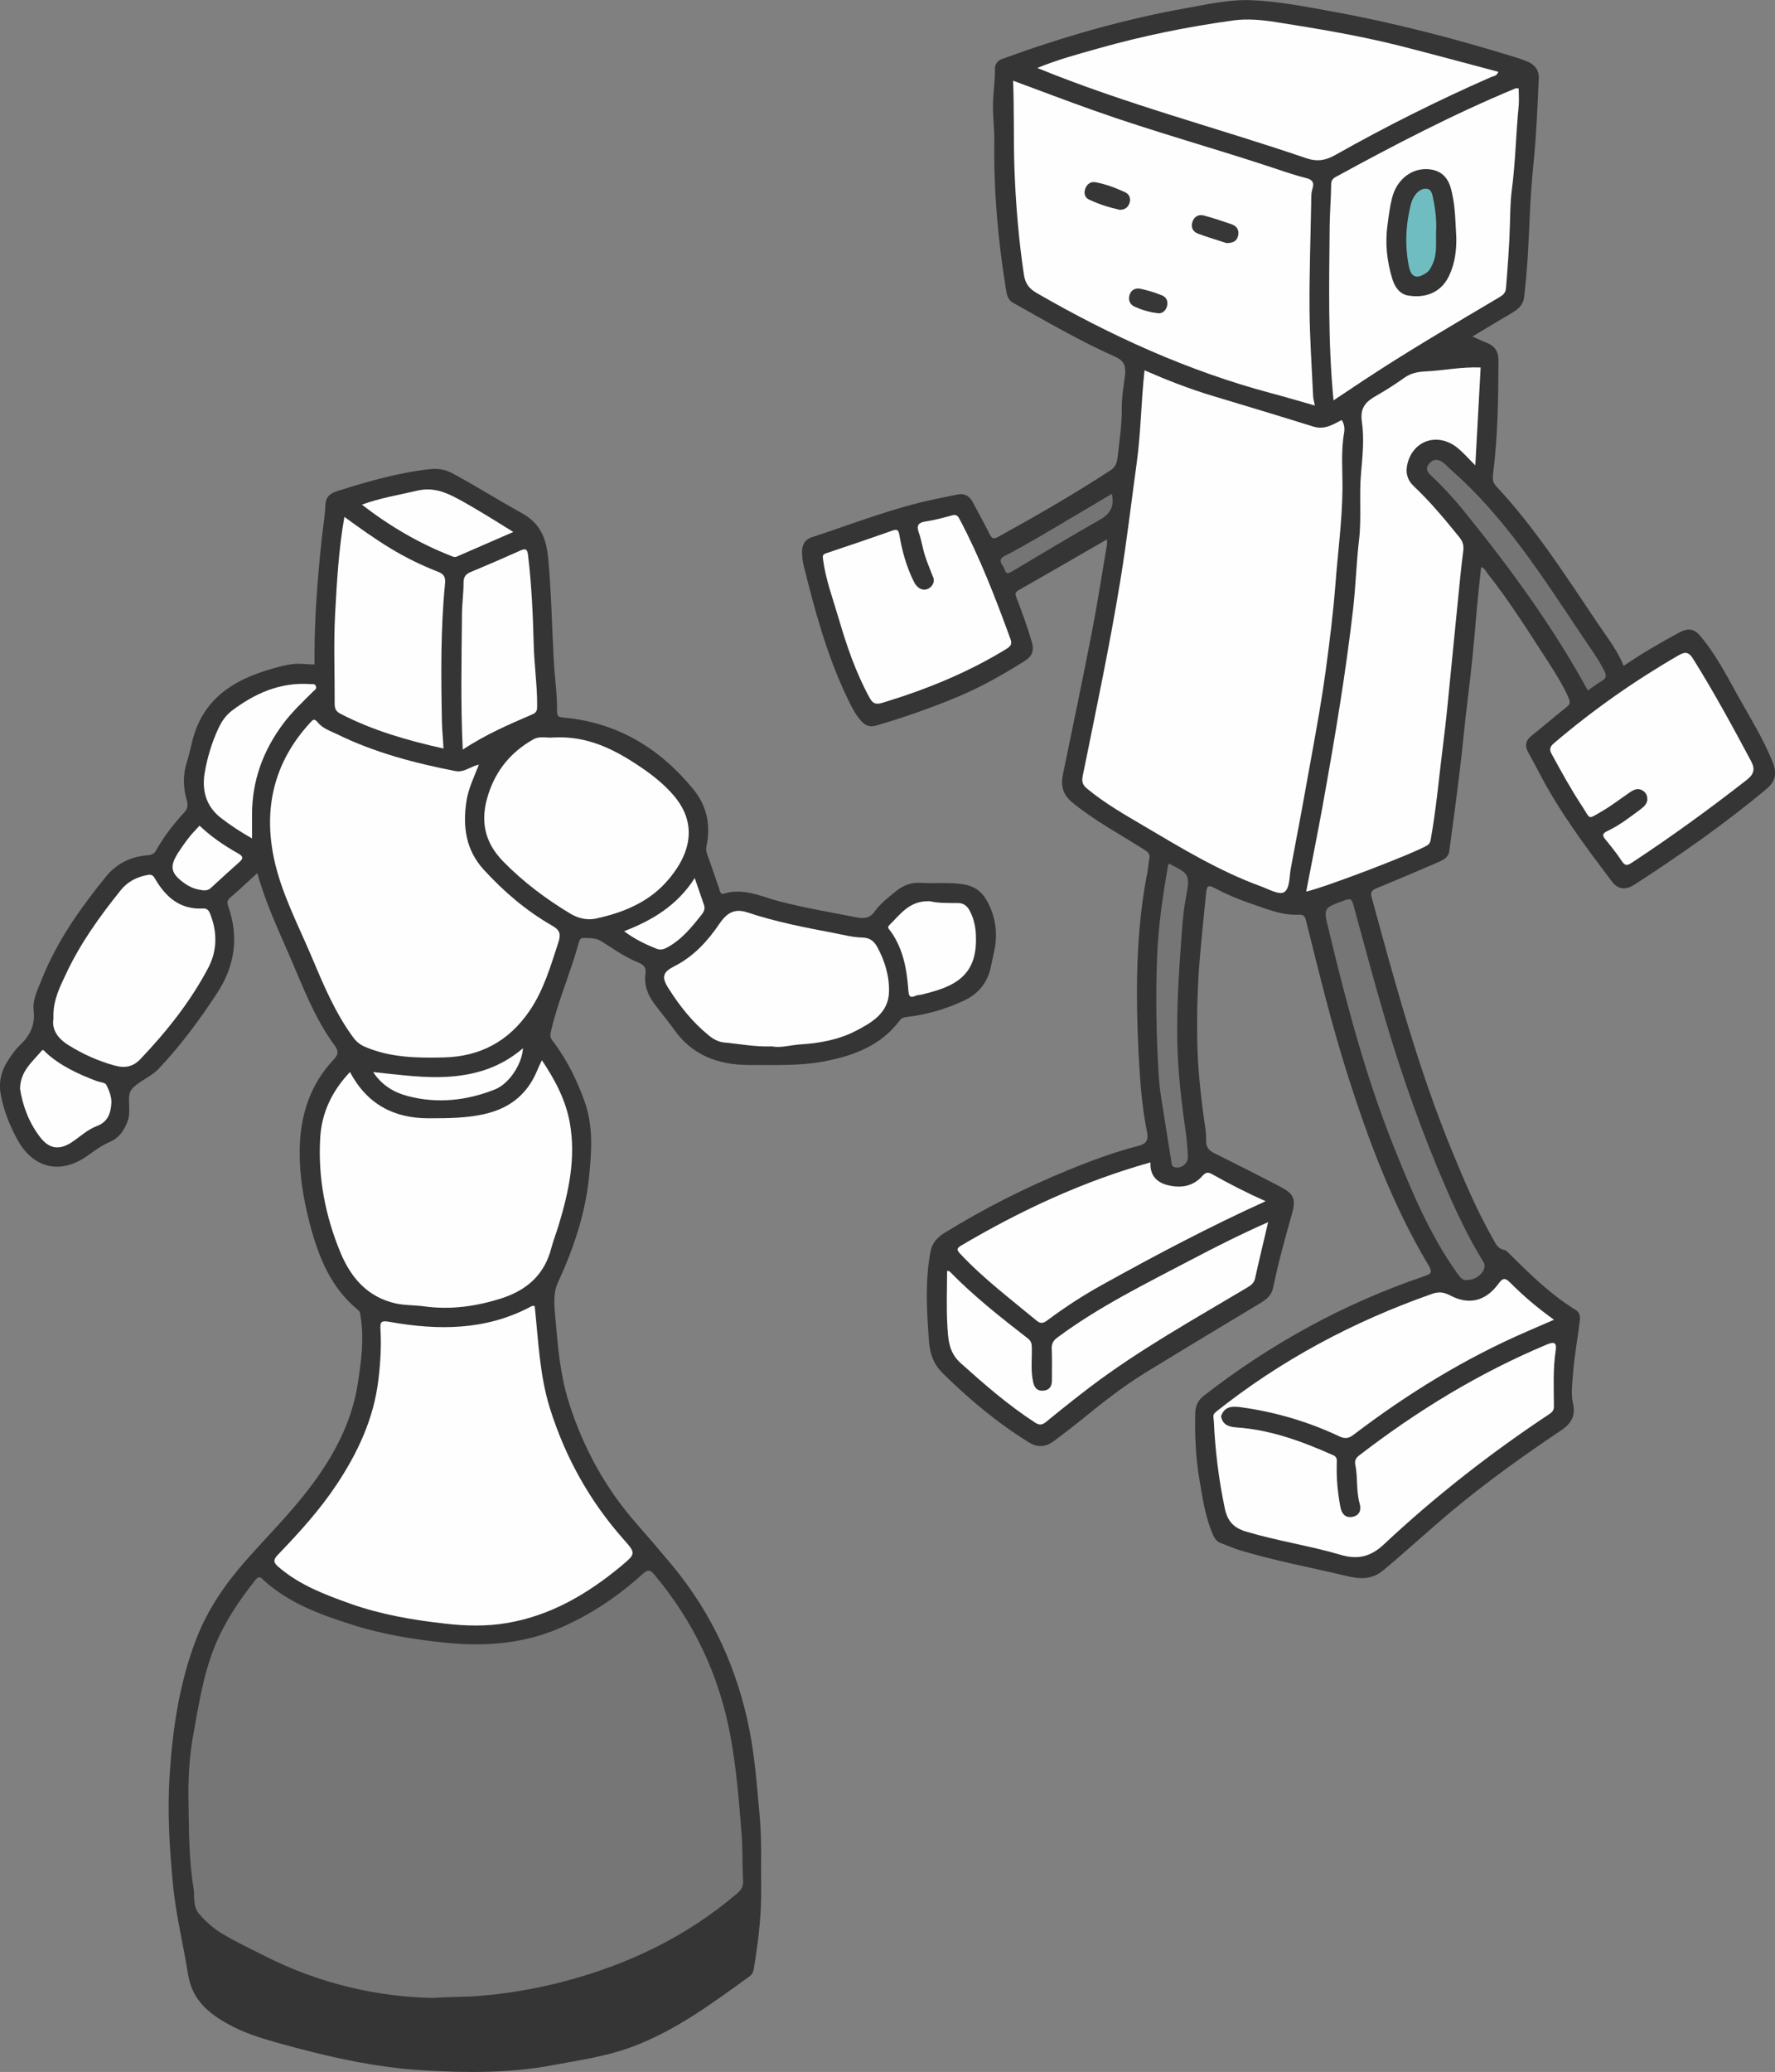
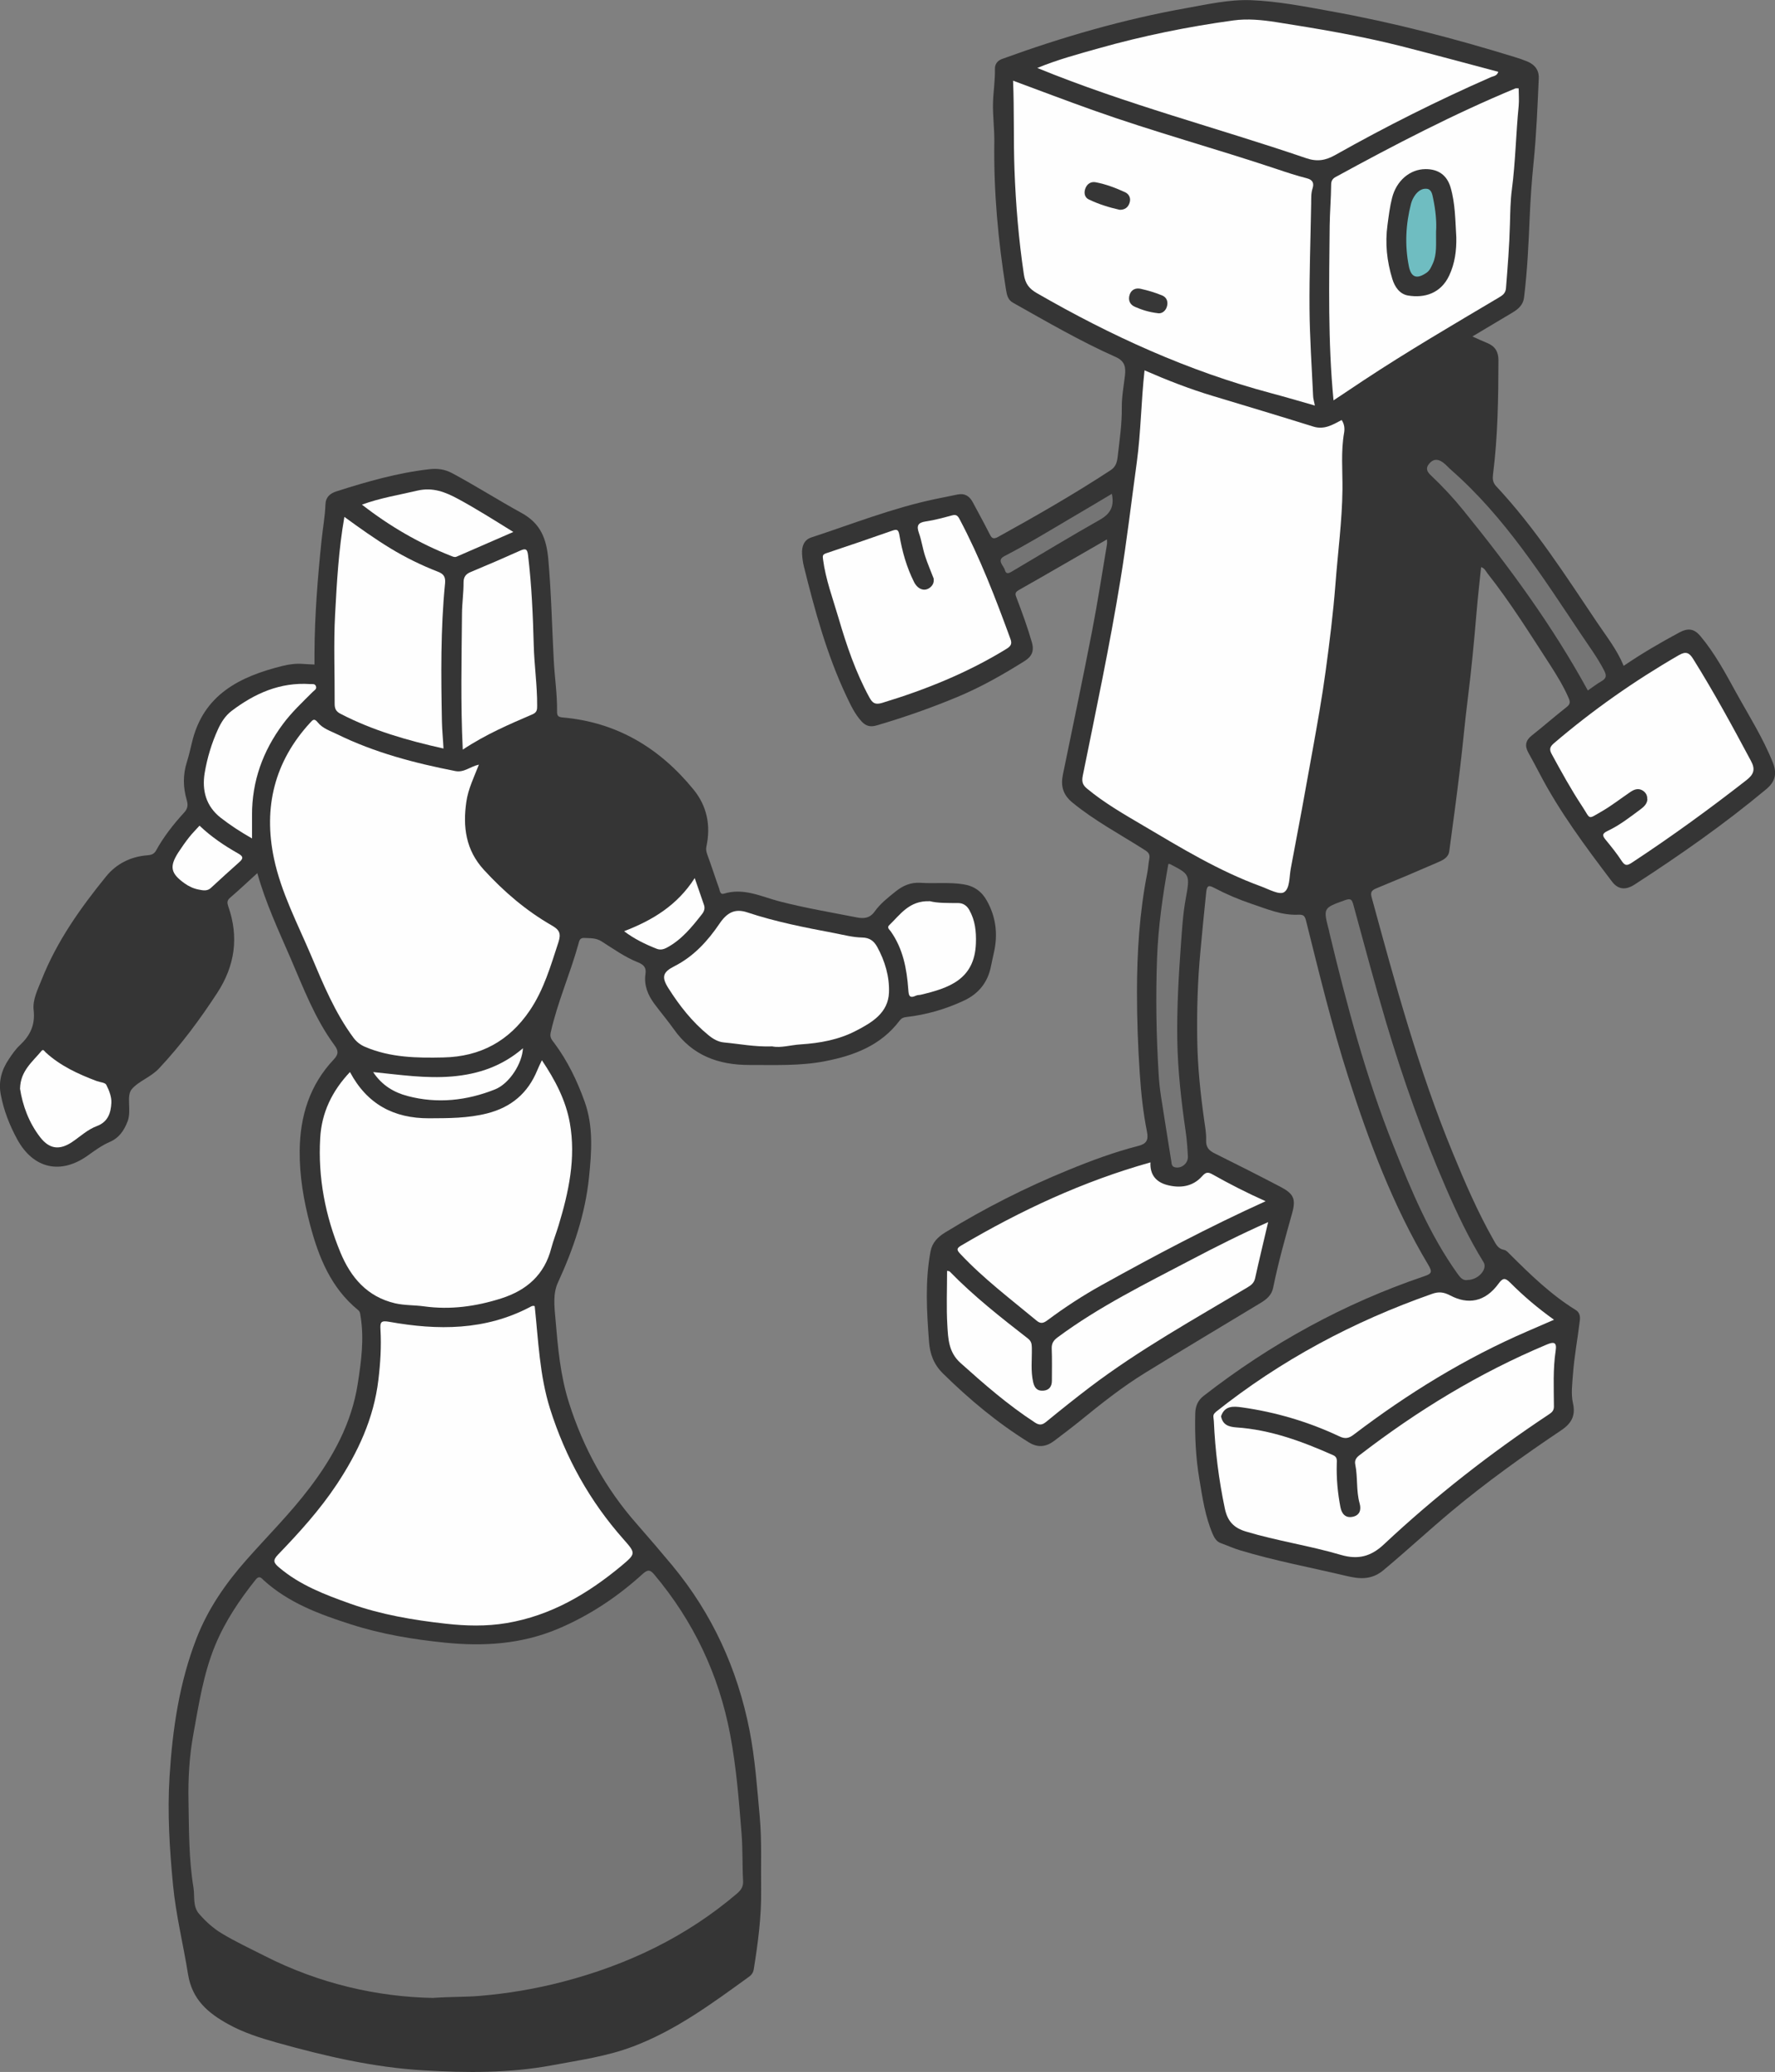
<svg xmlns="http://www.w3.org/2000/svg" id="_レイヤー_2" data-name="レイヤー 2" viewBox="0 0 202.56 236.34">
  <rect x="0" y="0" width="202.56" height="236.34" fill="#808080" stroke="none" />
  <defs>
    <style>
      .cls-1 {
        fill: #767676;
      }

      .cls-1, .cls-2, .cls-3, .cls-4, .cls-5, .cls-6, .cls-7 {
        stroke-width: 0px;
      }

      .cls-2 {
        fill: #363636;
      }

      .cls-3 {
        fill: #373737;
      }

      .cls-4 {
        fill: #757575;
      }

      .cls-5 {
        fill: #353535;
      }

      .cls-6 {
        fill: #6fbdc1;
      }

      .cls-7 {
        fill: #fefefe;
      }
    </style>
  </defs>
  <g id="_レイヤー_1-2" data-name="レイヤー 1">
    <g id="_レイヤー_1-2" data-name=" レイヤー 1-2">
      <g>
        <path class="cls-5" d="M126.32,61.53c-3.43,1.97-6.74,3.9-10.08,5.79-.51.29-.35.55-.21.93.63,1.66,1.24,3.32,1.73,5.03.29,1.02-.05,1.63-.83,2.12-2.45,1.54-4.97,2.97-7.65,4.09-3.02,1.26-6.1,2.34-9.25,3.26-.7.2-1.2.08-1.69-.44-.8-.86-1.28-1.92-1.77-2.95-2.22-4.71-3.58-9.71-4.83-14.74-.12-.47-.18-.96-.21-1.44-.04-.82.19-1.58,1.04-1.87,4.69-1.54,9.29-3.36,14.14-4.38.85-.18,1.7-.34,2.55-.52.8-.17,1.35.15,1.73.84.64,1.2,1.3,2.39,1.91,3.6.23.46.38.73.97.41,4.37-2.41,8.7-4.89,12.88-7.63.59-.39.72-.92.79-1.48.22-1.9.5-3.79.48-5.71-.01-1.21.22-2.41.36-3.62.1-.92,0-1.62-1.04-2.09-4.05-1.8-7.88-4.03-11.74-6.2-.61-.34-.7-.93-.8-1.51-.9-5.57-1.41-11.17-1.33-16.83.02-1.48-.19-2.99-.15-4.48.04-1.29.25-2.56.22-3.86-.01-.52.28-.93.8-1.12,6.87-2.5,13.87-4.53,21.07-5.81,2.42-.43,4.86-.99,7.33-.9,3.09.12,6.14.72,9.17,1.27,7.08,1.28,14.04,3.09,20.92,5.21.5.15,1,.32,1.48.52.85.36,1.34.99,1.29,1.95-.14,3.2-.27,6.39-.59,9.58-.21,2.04-.35,4.09-.44,6.14-.13,3.09-.27,6.18-.65,9.26-.1.82-.64,1.29-1.28,1.68-1.49.89-2.98,1.78-4.61,2.75.65.29,1.17.54,1.7.75.88.36,1.27.99,1.27,1.95-.01,4.36-.07,8.71-.62,13.04-.06.48-.04.91.36,1.34,4.44,4.74,7.92,10.2,11.53,15.56,1.07,1.59,2.27,3.1,3.02,4.93,2.12-1.44,4.22-2.66,6.38-3.82.99-.53,1.69-.4,2.38.43,1.63,1.94,2.82,4.16,4.03,6.36,1.46,2.65,3.1,5.22,4.23,8.05.5,1.25.29,2.19-.75,3.05-4.76,3.97-9.82,7.51-15.01,10.87-1.08.7-1.92.55-2.59-.33-3.02-3.98-6.01-7.98-8.32-12.43-.4-.77-.82-1.54-1.24-2.3-.41-.75-.31-1.37.39-1.92,1.34-1.06,2.63-2.19,3.98-3.25.41-.32.45-.57.24-1.04-.57-1.32-1.32-2.54-2.09-3.74-2.3-3.54-4.53-7.14-7.16-10.46-.2-.26-.33-.61-.74-.73-.17,1.7-.37,3.38-.51,5.06-.28,3.32-.59,6.64-1.01,9.95-.34,2.69-.57,5.39-.9,8.08-.37,3.1-.79,6.2-1.21,9.3-.1.77-.77,1.05-1.37,1.31-2.3,1-4.61,1.98-6.93,2.93-.53.22-.73.42-.56,1.03,2.68,9.83,5.35,19.67,9.24,29.11,1.39,3.38,2.84,6.75,4.65,9.94.29.51.52,1.05,1.23,1.17.24.04.46.3.66.5,2.33,2.32,4.68,4.61,7.5,6.35.44.27.54.7.48,1.19-.25,2.07-.64,4.12-.79,6.2-.08,1.08-.23,2.19,0,3.23.33,1.43-.16,2.31-1.31,3.09-4.32,2.9-8.56,5.93-12.56,9.27-2.63,2.2-5.14,4.53-7.77,6.72-1.38,1.15-2.79.98-4.22.64-4.05-.96-8.15-1.72-12.15-2.93-.73-.22-1.43-.54-2.15-.8-.51-.18-.75-.59-.95-1.05-.86-2-1.17-4.15-1.52-6.26-.42-2.47-.53-4.98-.47-7.5.02-.85.32-1.5.95-1.99,7.64-5.94,16-10.54,25.17-13.65.84-.28.97-.47.48-1.29-4.03-6.74-6.77-14.04-9.15-21.48-1.87-5.86-3.32-11.84-4.81-17.8-.16-.64-.36-.69-.97-.67-1.84.07-3.53-.67-5.24-1.24-1.45-.49-2.87-1.09-4.22-1.8-.61-.32-.87-.38-.96.47-.24,2.21-.44,4.42-.65,6.64-.33,3.44-.43,6.89-.37,10.34.05,3.02.37,6.03.79,9.03.11.76.25,1.52.22,2.28-.03.81.33,1.19.99,1.51,2.5,1.24,4.99,2.5,7.46,3.79,1.53.8,1.83,1.37,1.36,3.05-.79,2.81-1.58,5.62-2.16,8.48-.17.84-.74,1.31-1.41,1.72-4.39,2.65-8.8,5.28-13.17,7.97-2.66,1.63-5.09,3.57-7.5,5.53-.95.77-1.93,1.5-2.9,2.24-.93.7-1.87.82-2.91.17-3.58-2.22-6.79-4.9-9.79-7.85-1.05-1.03-1.49-2.23-1.59-3.62-.26-3.44-.47-6.88.17-10.3.19-1.02.83-1.64,1.66-2.16,4.5-2.76,9.19-5.14,14.07-7.13,2.61-1.07,5.25-2.05,7.99-2.75.93-.24,1.17-.67.98-1.63-.44-2.18-.67-4.38-.82-6.61-.21-3.1-.32-6.2-.32-9.29,0-4.55.29-9.1,1.17-13.58.11-.54.13-1.1.24-1.65.13-.63-.28-.84-.71-1.11-2.71-1.72-5.55-3.23-8.05-5.28-1.11-.9-1.37-1.92-1.1-3.22,1.12-5.44,2.26-10.87,3.32-16.32.64-3.3,1.15-6.63,1.71-9.95.02-.13,0-.28,0-.52Z" />
        <path class="cls-5" d="M29.37,99.59c-1.1,1-2.08,1.93-3.11,2.81-.38.32-.34.6-.21.99,1.23,3.5.76,6.77-1.26,9.87-1.99,3.05-4.15,5.96-6.65,8.62-.92.99-2.35,1.45-3.11,2.37-.65.79,0,2.4-.46,3.64-.41,1.07-.98,1.91-2.05,2.37-.9.39-1.69.97-2.49,1.54-3.11,2.23-6.24,1.51-8.07-1.85-.87-1.6-1.53-3.28-1.87-5.08-.29-1.48.09-2.84.93-4.07.37-.55.75-1.11,1.23-1.56,1.18-1.1,1.78-2.3,1.59-4.01-.14-1.2.47-2.37.92-3.5,1.73-4.37,4.42-8.15,7.35-11.76,1.18-1.45,2.82-2.27,4.72-2.41.42-.03.75-.14.96-.51.88-1.6,2-3.03,3.23-4.37.4-.43.46-.85.29-1.42-.42-1.43-.45-2.87.01-4.32.23-.73.4-1.47.58-2.22,1.28-5.5,5.48-7.56,10.38-8.77.74-.18,1.51-.28,2.28-.22.41.03.83.05,1.33.07,0-.42,0-.87,0-1.32.02-4.28.36-8.54.8-12.8.14-1.38.4-2.75.45-4.14.03-.85.54-1.26,1.25-1.49,3.48-1.11,6.98-2.12,10.63-2.53.91-.1,1.74,0,2.61.47,2.68,1.44,5.24,3.07,7.9,4.53,2.2,1.21,2.83,2.97,3.04,5.26.34,3.82.42,7.64.62,11.47.1,1.98.41,3.94.38,5.93,0,.5.15.61.64.66,6.19.54,11.08,3.49,14.94,8.23,1.54,1.89,1.98,4.11,1.46,6.51-.07.32,0,.6.11.91.47,1.27.88,2.57,1.34,3.84.09.27.11.74.55.61,2.25-.7,4.25.33,6.31.87,2.93.76,5.91,1.26,8.87,1.84.78.15,1.47.1,2.02-.67.65-.91,1.54-1.61,2.42-2.31.81-.65,1.72-1.04,2.8-.97,1.63.11,3.27-.09,4.91.17,1.27.2,2.12.85,2.7,1.91,1.02,1.84,1.25,3.8.79,5.85-.11.51-.23,1.02-.33,1.53-.35,1.85-1.38,3.17-3.08,3.97-2.09.98-4.29,1.62-6.59,1.88-.34.04-.55.13-.77.41-2.13,2.83-5.19,3.99-8.51,4.63-2.86.56-5.76.42-8.65.43-3.51,0-6.49-1.08-8.59-4.06-.71-1-1.5-1.93-2.23-2.91-.75-1.01-1.21-2.13-1.02-3.42.11-.72-.2-1.05-.84-1.31-1.5-.6-2.82-1.54-4.17-2.4-.67-.42-1.31-.35-1.99-.39-.51-.03-.56.36-.65.68-.94,3.41-2.4,6.66-3.17,10.13-.13.58.18.86.43,1.2,1.51,2.04,2.6,4.29,3.45,6.67,1.01,2.81.79,5.74.5,8.6-.43,4.21-1.78,8.19-3.56,12.05-.58,1.27-.39,2.76-.27,4.15.27,3.22.55,6.43,1.54,9.54,1.64,5.17,4.18,9.8,7.77,13.86,1.36,1.55,2.7,3.12,4.02,4.7,4.57,5.51,7.45,11.84,8.82,18.83.63,3.23.86,6.54,1.16,9.83.25,2.8.12,5.58.16,8.37.04,3.03-.36,6.03-.84,9.02-.06.37-.24.65-.54.86-4.19,3.03-8.34,6.11-13.24,7.96-2.98,1.13-6.12,1.56-9.22,2.14-4.87.91-9.81.87-14.7.58-5.69-.33-11.25-1.63-16.75-3.17-1.92-.54-3.81-1.14-5.55-2.11-2.27-1.26-4.09-2.77-4.56-5.67-.54-3.39-1.38-6.73-1.71-10.15-.4-4.13-.66-8.29-.4-12.43.34-5.38,1.11-10.71,3.09-15.78,1.3-3.33,3.3-6.22,5.65-8.88,2.43-2.75,5.04-5.34,7.26-8.27,2.69-3.54,4.78-7.39,5.47-11.82.4-2.56.76-5.16.32-7.78-.04-.24-.04-.47-.26-.65-3.11-2.53-4.52-6.04-5.5-9.76-.73-2.76-1.21-5.57-1.18-8.44.04-3.94,1.14-7.49,3.89-10.4.57-.61.54-1,.06-1.65-2.21-3.01-3.52-6.48-4.98-9.87-1.38-3.19-2.86-6.33-3.81-9.75Z" />
        <path class="cls-7" d="M130.6,42.24c2.57,1.12,5.15,2.13,7.82,2.93,3.82,1.15,7.65,2.3,11.46,3.49,1.25.39,2.22-.22,3.23-.75.3.45.36.95.28,1.43-.38,2.15-.17,4.32-.19,6.48-.04,3.62-.53,7.2-.8,10.8-.26,3.32-.67,6.63-1.12,9.93-.41,3.02-.95,6.03-1.49,9.03-.8,4.5-1.63,9-2.49,13.5-.18.95-.09,2.29-.78,2.7-.55.32-1.74-.35-2.61-.67-4.78-1.74-9.1-4.37-13.45-6.94-2.19-1.29-4.41-2.56-6.38-4.19-.51-.42-.66-.77-.52-1.48,1.5-7.41,3.07-14.81,4.29-22.28.74-4.49,1.26-9,1.88-13.5.47-3.45.49-6.92.88-10.45Z" />
        <path class="cls-7" d="M115.6,9.2c3.11,1.15,6.1,2.29,9.11,3.36,6.91,2.46,14,4.39,20.95,6.71,1.15.39,2.31.77,3.49,1.07.7.18.81.6.64,1.14-.19.59-.15,1.17-.16,1.76-.07,4.01-.22,8.02-.19,12.03.03,3.3.26,6.61.41,9.91.01.31.11.61.2,1.08-1.71-.49-3.34-.97-4.99-1.41-9.46-2.52-18.28-6.54-26.73-11.41-.87-.5-1.33-1.06-1.49-2.15-.59-3.96-.92-7.93-1.07-11.94-.12-3.35-.02-6.69-.16-10.17Z" />
-         <path class="cls-7" d="M168.97,41.92c-.2,3.59-.4,7.24-.61,11.16-.81-.8-1.36-1.44-1.99-1.96-2.22-1.83-5.07-.95-5.75,1.76-.25.99-.05,1.85.72,2.58,1.91,1.8,3.58,3.82,5.23,5.86.38.47.49.94.41,1.54-.23,1.79-.4,3.58-.58,5.38-.28,2.76-.54,5.52-.82,8.28-.28,2.76-.52,5.53-.88,8.28-.47,3.68-.78,7.38-1.44,11.03-.06.32-.18.48-.44.63-1.73.99-11.61,4.76-13.76,5.24.62-3.24,1.27-6.45,1.86-9.68.71-3.96,1.41-7.93,2.03-11.9.55-3.5,1.04-7,1.45-10.52.31-2.66.38-5.34.69-7.99.3-2.55,0-5.1.23-7.63.17-1.95.38-3.94.1-5.84-.25-1.68.48-2.35,1.69-3.03,1.09-.62,2.15-1.31,3.17-2.03.72-.51,1.52-.67,2.35-.71,2.08-.1,4.12-.54,6.34-.45Z" />
        <path class="cls-7" d="M118.38,7.75c2.33-.96,4.67-1.58,7-2.24,5.04-1.42,10.18-2.47,15.37-3.18,1.61-.22,3.25-.06,4.86.19,4.76.75,9.51,1.54,14.19,2.72,3.73.95,7.45,1.96,11.18,2.95-.14.48-.54.48-.84.61-6.07,2.66-11.99,5.63-17.76,8.88-1.11.63-2.09.79-3.33.36-10.16-3.47-20.58-6.15-30.68-10.29Z" />
        <path class="cls-7" d="M152.18,45.67c-.65-6.75-.5-13.34-.44-19.94.02-1.56.16-3.13.17-4.7,0-.39.17-.66.51-.84,6.7-3.66,13.47-7.18,20.53-10.11.06-.02.14,0,.36,0,0,.66.06,1.34,0,2-.32,3.18-.36,6.38-.78,9.55-.17,1.3-.18,2.64-.22,3.96-.06,2.44-.26,4.86-.45,7.29-.05.61-.43.83-.85,1.08-5.19,3.08-10.41,6.13-15.45,9.46-1.1.73-2.19,1.46-3.38,2.25Z" />
        <path class="cls-7" d="M139.34,161.54c.19.96.81,1.21,1.74,1.28,3.91.26,7.52,1.6,11.06,3.17.48.21.42.58.41.96-.05,1.68.1,3.33.42,4.98.15.77.59,1.24,1.37,1.09.81-.15,1.03-.77.82-1.52-.41-1.46-.2-2.98-.5-4.45-.09-.43.07-.75.47-1.05,6.61-5.09,13.67-9.4,21.38-12.63.83-.35,1.17-.26,1.02.7-.32,2.11-.21,4.25-.2,6.37,0,.48-.25.68-.58.9-6.68,4.43-12.98,9.35-18.83,14.83-1.46,1.37-2.93,1.77-4.91,1.19-3.56-1.05-7.26-1.59-10.82-2.66-1.37-.41-2.1-1.15-2.41-2.61-.7-3.31-1.11-6.64-1.26-10.01-.01-.31-.19-.7.18-.96.41-.15.51.18.66.43Z" />
        <path class="cls-7" d="M187.98,91.15c.02-.42-.16-.74-.51-.97-.49-.3-.94-.15-1.37.13-1.1.74-2.15,1.57-3.29,2.23-1.68.96-1.25.96-2.25-.56-1.27-1.92-2.38-3.94-3.48-5.96-.29-.52-.23-.82.24-1.23,4.45-3.8,9.21-7.14,14.27-10.06.8-.46,1.18-.29,1.63.43,2.37,3.79,4.5,7.71,6.6,11.64.52.96.32,1.53-.51,2.18-4.24,3.31-8.59,6.47-13.08,9.42-.49.32-.77.41-1.15-.17-.55-.85-1.19-1.64-1.83-2.42-.4-.48-.45-.72.21-1.03,1.36-.64,2.55-1.57,3.76-2.47.4-.3.76-.63.78-1.18Z" />
        <path class="cls-7" d="M144.43,137.02c-6.51,2.95-12.66,6.21-18.75,9.59-2.14,1.19-4.18,2.52-6.15,3.99-.45.34-.78.43-1.25.03-2.95-2.45-6.03-4.77-8.67-7.58-.39-.42-.53-.62.07-.97,6.8-4.01,13.91-7.33,21.61-9.49-.08,1.41.65,2.24,1.87,2.57,1.49.4,2.95.22,4.03-1,.43-.48.68-.48,1.18-.2,1.94,1.09,3.91,2.1,6.06,3.06Z" />
        <path class="cls-7" d="M106.56,66.02c-.32-.84-.7-1.7-.99-2.6-.28-.86-.4-1.77-.7-2.61-.3-.83-.13-1.2.77-1.33,1.02-.15,2.03-.43,3.04-.7.44-.12.62.06.81.41,2.34,4.4,4.12,9.04,5.83,13.72.2.54.02.8-.44,1.09-4.45,2.74-9.24,4.67-14.22,6.18-.81.24-1.1,0-1.45-.63-1.56-2.86-2.6-5.92-3.51-9.03-.65-2.23-1.48-4.41-1.78-6.74-.05-.39-.04-.53.36-.67,2.5-.83,5-1.69,7.49-2.56.54-.19.75-.21.87.49.31,1.85.82,3.66,1.67,5.35.45.89,1.27,1.12,1.87.59.28-.24.42-.55.37-.97Z" />
        <path class="cls-7" d="M139.34,161.54l-.66-.43c7.46-5.95,15.75-10.37,24.74-13.52.76-.27,1.32-.22,2.1.19,1.96,1.03,3.93.79,5.5-1.37.48-.66.75-.67,1.32-.1,1.51,1.51,3.12,2.89,5,4.23-1.09.47-2.06.89-3.02,1.31-7.12,3.07-13.67,7.11-19.83,11.79-.56.43-.98.52-1.65.2-3.55-1.67-7.27-2.77-11.15-3.31-.93-.13-1.94-.2-2.34,1.01Z" />
        <path class="cls-7" d="M144.72,139.4c-.52,2.24-1.03,4.32-1.49,6.41-.12.54-.45.79-.89,1.05-6.08,3.63-12.29,7.07-17.95,11.36-1.7,1.29-3.36,2.62-5.01,3.97-.44.36-.77.41-1.28.07-3.06-1.99-5.79-4.37-8.5-6.8-1.35-1.22-1.4-2.75-1.49-4.27-.12-2.05-.03-4.12-.03-6.23.13.03.24.03.3.08,2.74,2.81,5.82,5.23,8.91,7.63.4.31.45.61.46,1.06.03,1.32-.15,2.64.16,3.96.16.67.5.99,1.15.94.66-.05.98-.47.98-1.13,0-1.22.03-2.45-.02-3.67-.02-.59.2-.93.67-1.28,4.76-3.53,10.07-6.13,15.28-8.87,2.84-1.49,5.7-2.93,8.76-4.28Z" />
        <path class="cls-1" d="M167.48,146.01c-.57.09-.85-.31-1.18-.76-3.17-4.45-5.24-9.44-7.25-14.47-3.17-7.91-5.35-16.12-7.34-24.39-.02-.07-.02-.14-.04-.21-.69-2.63-.68-2.6,1.82-3.5.69-.25.8-.04.96.55,1.22,4.47,2.41,8.94,3.73,13.38,1.91,6.42,4.15,12.72,6.82,18.87,1.27,2.92,2.62,5.78,4.3,8.49.49.79-.6,2.03-1.82,2.03Z" />
        <path class="cls-1" d="M133.31,98.54c.15.02.19.01.22.03,2.26,1.17,2.29,1.18,1.78,3.96-.32,1.75-.42,3.52-.55,5.28-.26,3.61-.47,7.23-.41,10.85.06,3.46.45,6.92.95,10.36.14.96.21,1.93.26,2.9.04.8-.77,1.43-1.51,1.22-.34-.09-.34-.38-.38-.66-.38-2.43-.79-4.86-1.16-7.3-.14-.89-.24-1.79-.29-2.69-.27-4.39-.34-8.79-.18-13.18.13-3.6.65-7.18,1.29-10.76Z" />
        <path class="cls-4" d="M181.2,78.76c-4.04-7.39-8.95-14.07-14.18-20.52-1.14-1.41-2.38-2.74-3.7-3.99-.42-.39-.69-.78-.24-1.34.48-.59,1.01-.57,1.56-.18.37.26.66.62,1,.91,6.08,5.34,10.36,12.1,14.8,18.73.91,1.36,1.89,2.68,2.64,4.15.28.56.23.86-.3,1.17-.54.31-1.04.7-1.58,1.07Z" />
        <path class="cls-4" d="M126.88,56.33c.3,1.38-.13,2.25-1.32,2.93-3.36,1.9-6.67,3.91-10,5.88-.33.19-.73.48-.89-.13-.14-.51-.98-1.1-.04-1.58,2.54-1.31,4.98-2.8,7.44-4.25,1.59-.93,3.17-1.87,4.81-2.85Z" />
        <path class="cls-1" d="M49.48,227.9c-6.39-.11-13.06-1.62-19.31-4.81-1.62-.82-3.26-1.59-4.83-2.53-1.01-.6-1.85-1.37-2.61-2.24-.76-.86-.49-1.99-.65-3-.54-3.27-.51-6.59-.57-9.89-.05-2.51.09-5.07.55-7.58.63-3.46,1.15-6.93,2.51-10.21,1.14-2.74,2.77-5.15,4.61-7.46.43-.54.7-.12.93.09,2.85,2.58,6.36,3.87,9.92,5.01,3.48,1.12,7.07,1.72,10.72,2.09,4.41.45,8.7.18,12.82-1.53,3.64-1.52,6.89-3.68,9.8-6.33.59-.53.86-.42,1.3.1,4.47,5.32,7.36,11.4,8.65,18.22.71,3.76,1.01,7.56,1.31,11.38.14,1.78.07,3.55.17,5.33.04.63-.21,1.03-.67,1.43-5.82,4.97-12.53,8.16-19.89,10.08-3.14.82-6.31,1.35-9.54,1.62-1.54.13-3.06.08-5.21.22Z" />
        <path class="cls-7" d="M61.02,149c.42,3.91.55,7.87,1.75,11.69,1.76,5.57,4.53,10.55,8.41,14.92,1.39,1.57,1.38,1.62-.24,2.98-3.86,3.21-8.07,5.7-13.12,6.55-2.33.39-4.65.33-6.96.07-3.69-.41-7.36-1.03-10.88-2.28-2.89-1.03-5.76-2.11-8.15-4.15-.59-.5-.73-.79-.12-1.43,2.43-2.52,4.78-5.11,6.72-8.03,2.41-3.63,4.23-7.53,4.75-11.92.23-1.9.35-3.82.24-5.74-.05-.85.04-1.06,1.03-.88,5.5.98,10.93,1,16.05-1.7.16-.08.3-.18.51-.09Z" />
        <path class="cls-7" d="M54.65,87.22c-.58,1.48-1.22,2.78-1.43,4.22-.42,2.88-.07,5.53,2.01,7.79,2.28,2.49,4.82,4.66,7.75,6.34.85.49,1.08.9.74,1.93-.88,2.68-1.65,5.38-3.26,7.76-2.37,3.5-5.64,5.27-9.85,5.36-3.04.07-6.06.02-8.93-1.2-.57-.24-1-.58-1.36-1.07-2.11-2.86-3.45-6.12-4.82-9.36-1.55-3.65-3.42-7.19-4.24-11.09-1.22-5.82.06-11.04,4.15-15.48.29-.32.46-.51.85-.02.55.69,1.43.97,2.21,1.35,4.28,2.1,8.83,3.29,13.48,4.2,1.02.2,1.67-.5,2.69-.73Z" />
        <path class="cls-7" d="M39.93,122.27c1.96,3.69,5.01,5.3,9.03,5.29,2.23-.01,4.44,0,6.64-.56,2.75-.7,4.64-2.31,5.71-4.91.14-.35.31-.69.53-1.15,1.52,2.26,2.73,4.57,3.19,7.16.71,4-.13,7.88-1.29,11.7-.26.86-.6,1.71-.83,2.58-.78,3.03-2.8,4.79-5.69,5.72-2.89.92-5.81,1.33-8.84.91-1.1-.15-2.22-.1-3.31-.35-3.17-.75-5.03-2.93-6.22-5.79-1.73-4.18-2.57-8.52-2.31-13.05.16-2.89,1.34-5.36,3.4-7.54Z" />
-         <path class="cls-7" d="M63.22,84.12c3.88-.2,6.96,1.4,9.88,3.37,1.36.92,2.64,1.93,3.73,3.19,2.99,3.44,1.84,7.03-.86,10-2.11,2.31-4.96,3.45-7.97,4.1-.97.21-2.01-.02-2.91-.56-2.79-1.68-5.37-3.61-7.67-5.96-2.21-2.26-2.63-4.76-1.69-7.67.89-2.76,2.6-4.82,5.11-6.24.83-.47,1.72-.11,2.37-.24Z" />
        <path class="cls-7" d="M88.11,119.36c-1.98.07-3.73-.29-5.49-.45-.66-.06-1.25-.4-1.77-.83-1.87-1.52-3.33-3.39-4.6-5.4-.79-1.26-.59-1.81.72-2.47,2.18-1.11,3.78-2.85,5.13-4.84.85-1.26,1.75-1.77,3.17-1.3,3.27,1.09,6.64,1.74,10.02,2.38,1.02.2,2.05.47,3.08.49.88.01,1.37.41,1.74,1.08.88,1.61,1.4,3.37,1.34,5.17-.08,2.34-1.93,3.44-3.75,4.38-1.97,1.03-4.14,1.42-6.33,1.56-1.14.07-2.27.43-3.24.23Z" />
-         <path class="cls-7" d="M6.1,116.1c-.07-1.95.7-3.45,1.41-4.96,1.63-3.5,3.87-6.62,6.28-9.61.75-.94,1.79-1.49,3.02-1.72.56-.11.69.09.93.5,1.2,2.04,2.83,3.45,5.38,3.32.52-.03.7.19.88.65.82,2.1.79,4.18-.25,6.15-2.04,3.85-4.73,7.23-7.73,10.38-.82.86-1.72,1.06-2.91.74-1.91-.52-3.66-1.31-5.32-2.35-1.24-.78-1.92-1.79-1.68-3.09Z" />
        <path class="cls-7" d="M50.6,85.38c-4.11-.92-8.07-2.05-11.76-3.97-.52-.27-.65-.6-.65-1.14.02-3.39-.13-6.79.05-10.17.2-3.69.4-7.39,1.06-11.14,1.77,1.29,3.47,2.5,5.26,3.59,1.73,1.05,3.55,1.94,5.43,2.67.7.27.86.65.8,1.32-.52,5.25-.46,10.51-.36,15.77.02.99.13,1.99.18,3.07Z" />
        <path class="cls-7" d="M52.81,85.5c-.26-5.31-.13-10.37-.09-15.43,0-1.21.19-2.42.18-3.64,0-.59.24-.95.81-1.18,1.9-.79,3.78-1.6,5.65-2.44.64-.29.82-.17.9.52.41,3.42.56,6.85.65,10.29.06,2.29.4,4.57.39,6.86,0,.43,0,.76-.51.99-2.65,1.14-5.31,2.27-7.97,4.03Z" />
        <path class="cls-7" d="M28.76,95.64c-1.35-.77-2.48-1.51-3.56-2.35-1.71-1.33-2.17-3.16-1.84-5.14.29-1.7.79-3.38,1.52-4.97.37-.81.84-1.54,1.54-2.08,2.65-2.01,5.55-3.3,8.97-3.07.23.02.52-.07.65.21.16.35-.16.49-.35.68-1.18,1.18-2.41,2.33-3.41,3.68-2.29,3.08-3.53,6.52-3.52,10.38,0,.83,0,1.66,0,2.66Z" />
        <path class="cls-7" d="M106.09,102.79c.9.24,2.08.21,3.27.22.58,0,1,.33,1.26.8.66,1.18.8,2.43.75,3.81-.16,4.13-3.11,5.09-6.3,5.85-.17.04-.36.02-.51.09-.82.38-.86-.03-.91-.72-.17-2.34-.6-4.62-2-6.6-.15-.21-.47-.43-.17-.71,1.26-1.21,2.28-2.82,4.62-2.73Z" />
        <path class="cls-7" d="M2.29,124.16c.04-2.01,1.43-3.05,2.45-4.29.21-.25.35.07.49.19,1.68,1.53,3.7,2.46,5.8,3.25.38.14.97.17,1.1.43.32.63.62,1.39.58,2.07-.06,1.11-.37,2.16-1.66,2.64-1.05.39-1.88,1.18-2.81,1.81-1.43.96-2.59.83-3.65-.53-1.3-1.68-2.01-3.63-2.31-5.57Z" />
        <path class="cls-7" d="M41.31,57.56c2.11-.77,4.22-1.1,6.29-1.59,1.79-.42,3.22.15,4.73.97,2.08,1.13,4.07,2.39,6.25,3.74-2.26.98-4.37,1.9-6.48,2.82-.21.09-.4,0-.6-.08-3.65-1.43-7.01-3.38-10.2-5.86Z" />
        <path class="cls-7" d="M42.6,122.29c3.06.31,5.97.75,8.98.5,3.07-.26,5.75-1.2,8.1-3.22-.09,1.75-1.54,4.03-3.18,4.69-3.23,1.29-6.59,1.66-9.99.76-1.56-.41-2.93-1.22-3.92-2.72Z" />
        <path class="cls-7" d="M22.78,94.19c1.32,1.26,2.79,2.25,4.34,3.13.55.31.76.53.19,1.02-1.1.97-2.17,1.96-3.25,2.95-.42.39-.93.27-1.39.18-.58-.11-1.12-.36-1.61-.71-1.59-1.14-1.75-1.91-.7-3.54.38-.58.78-1.15,1.21-1.7.36-.46.79-.88,1.2-1.34Z" />
        <path class="cls-7" d="M79.28,100.16c.38,1.11.72,2.09,1.06,3.07.14.4,0,.76-.25,1.07-1.14,1.45-2.3,2.89-3.98,3.79-.41.22-.77.29-1.18.13-1.29-.51-2.54-1.11-3.71-2,3.23-1.24,6.06-2.94,8.06-6.06Z" />
-         <path class="cls-3" d="M140,27.74c-1.11-.37-2.24-.69-3.34-1.11-.53-.21-.78-.72-.59-1.3.2-.61.69-.91,1.31-.75,1.07.29,2.12.64,3.17,1,.6.21.89.68.74,1.31-.15.67-.66.83-1.3.84Z" />
        <path class="cls-2" d="M127.77,23.93c-1.21-.27-2.4-.64-3.52-1.18-.49-.23-.58-.78-.38-1.28.2-.51.63-.78,1.17-.68,1.16.22,2.27.64,3.34,1.13.46.21.71.68.52,1.23-.17.52-.55.79-1.12.78Z" />
        <path class="cls-3" d="M132.16,35.73c-1.1-.13-1.88-.4-2.64-.73-.59-.25-.8-.77-.61-1.38.19-.59.7-.8,1.25-.68.84.19,1.67.43,2.46.76.54.22.72.75.53,1.32-.2.58-.67.76-.99.71Z" />
        <path class="cls-5" d="M166.19,27.06c.03,1.52-.16,2.99-.81,4.37-.96,2.05-2.83,2.59-4.69,2.28-.97-.16-1.53-1-1.8-1.89-.62-2.01-.84-4.06-.55-6.17.14-1.03.26-2.06.52-3.07.49-1.96,2.03-3.28,3.81-3.29,1.46-.01,2.46.69,2.87,2.1.54,1.85.53,3.77.65,5.68Z" />
        <path class="cls-6" d="M163.88,26.42c-.02,1.41.12,2.57-.38,3.66-.18.38-.32.76-.69,1.02-1.12.78-1.78.57-2.04-.76-.47-2.39-.35-4.78.26-7.13.09-.33.25-.66.45-.94.31-.44.77-.79,1.31-.74.59.05.66.65.76,1.12.28,1.33.41,2.68.33,3.78Z" />
      </g>
    </g>
  </g>
</svg>